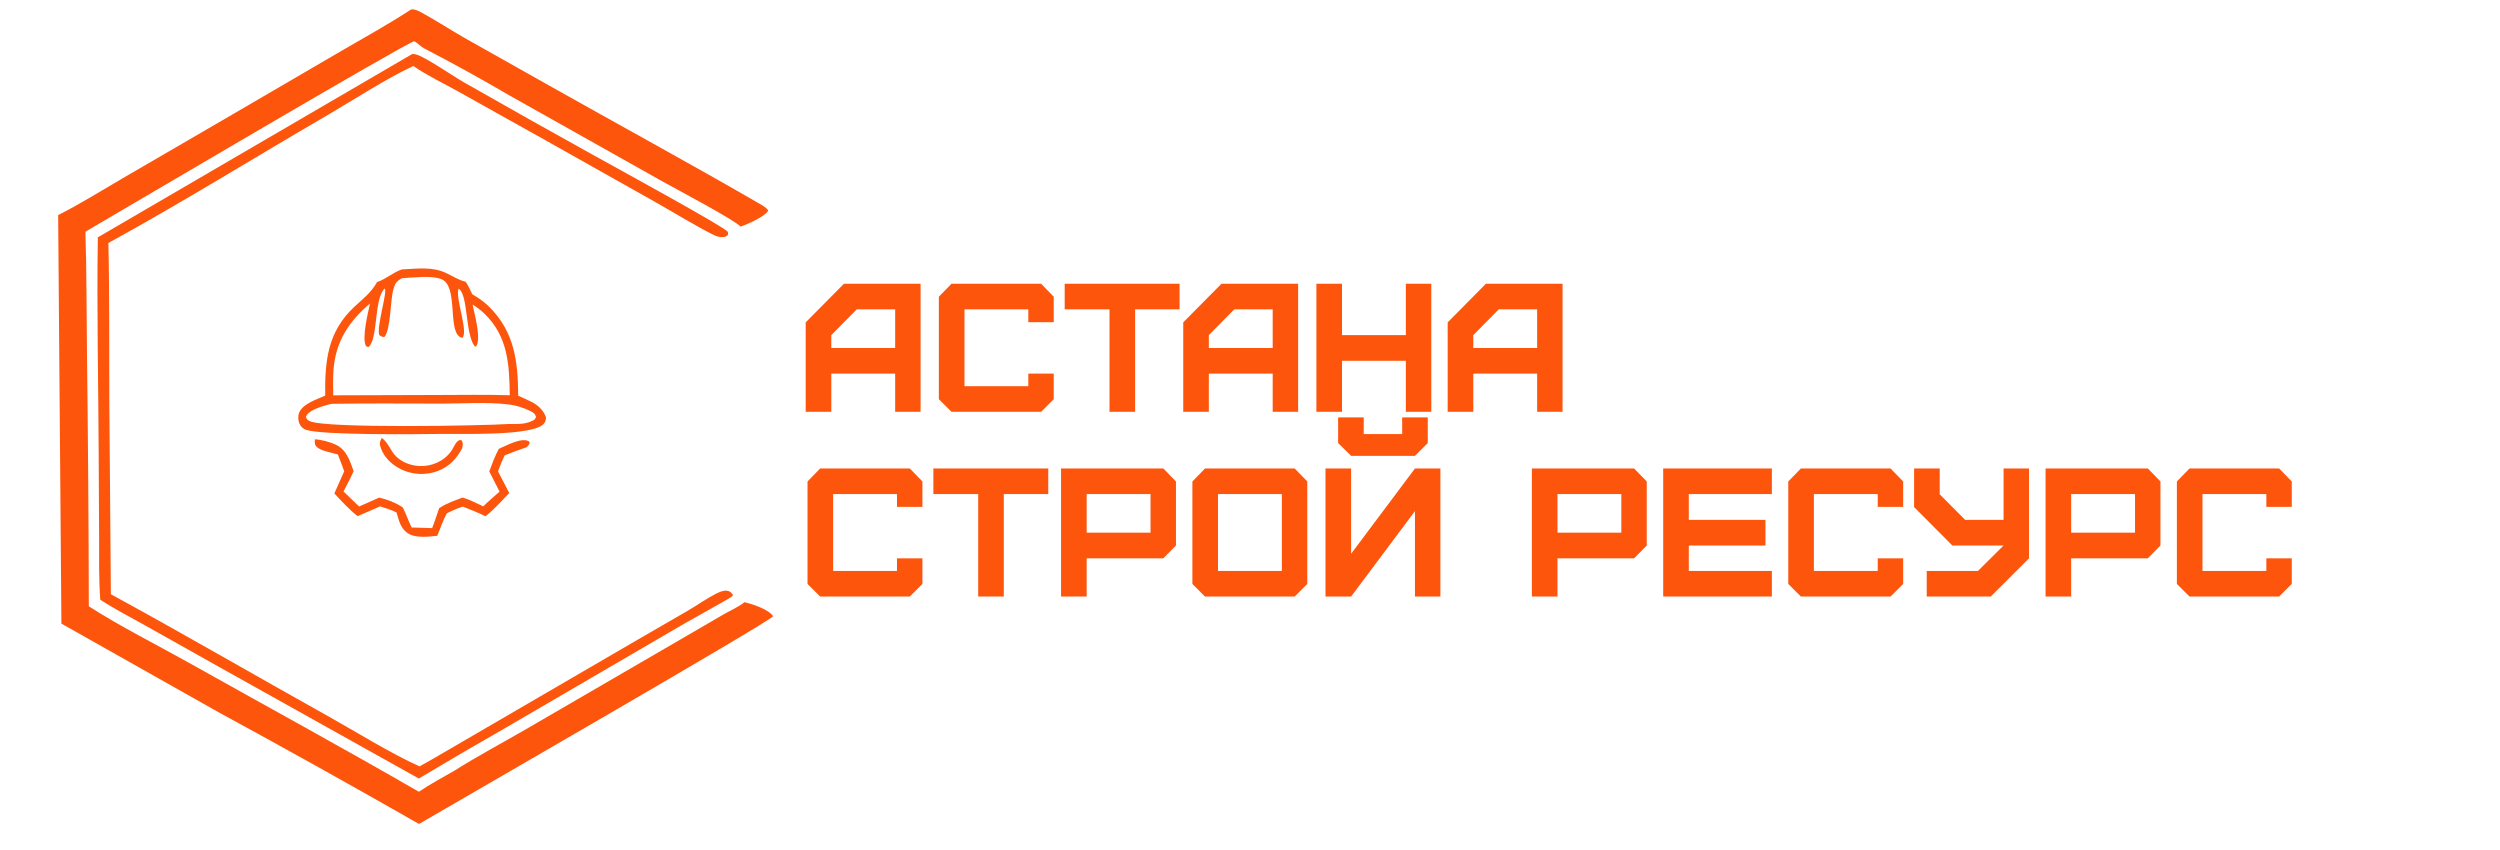
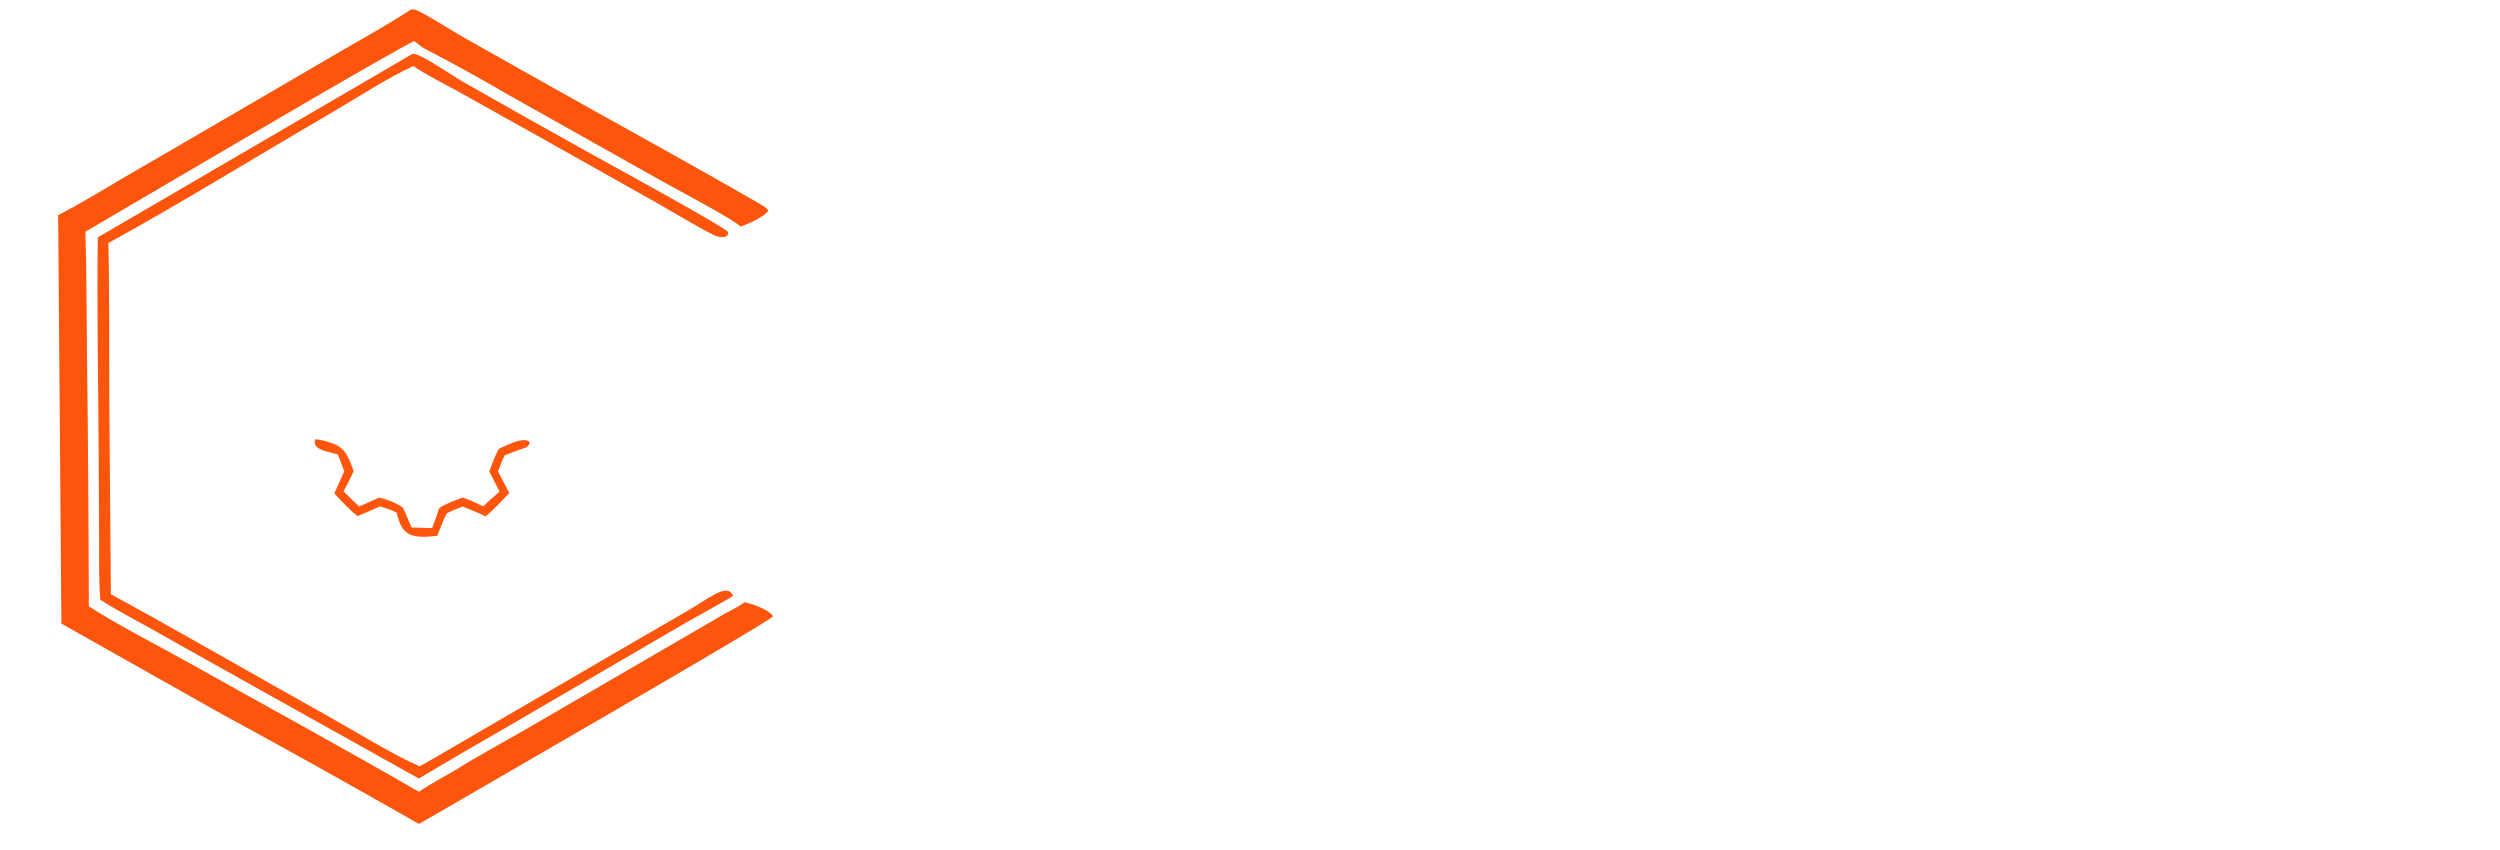
<svg xmlns="http://www.w3.org/2000/svg" width="203" height="69" viewBox="0 0 203 69" fill="none">
  <g clip-path="url(#clip0_39717_1657)">
    <mask id="mask0_39717_1657" style="mask-type:luminance" maskUnits="userSpaceOnUse" x="0" y="0" width="65" height="69">
      <path d="M64.828 0H0V68.88H64.828V0Z" fill="white" />
    </mask>
    <g mask="url(#mask0_39717_1657)">
-       <path d="M30.994 35.561C31.461 35.857 31.705 36.559 32.079 36.974C32.56 37.508 33.316 37.8 34.025 37.84C35.04 37.898 36.08 37.45 36.657 36.602C36.817 36.366 36.948 36.002 37.167 35.822C37.298 35.713 37.324 35.735 37.485 35.752C37.629 36.024 37.581 36.1 37.531 36.396C37.074 37.254 36.48 37.894 35.547 38.244C35.49 38.265 35.432 38.285 35.374 38.304C35.316 38.322 35.257 38.34 35.197 38.355C35.138 38.371 35.079 38.386 35.019 38.398C34.959 38.411 34.899 38.423 34.838 38.433C34.778 38.443 34.717 38.451 34.656 38.458C34.595 38.465 34.534 38.471 34.473 38.475C34.412 38.479 34.35 38.482 34.289 38.483C34.228 38.484 34.167 38.484 34.105 38.482C34.044 38.48 33.983 38.477 33.922 38.472C33.861 38.467 33.8 38.461 33.739 38.453C33.678 38.445 33.617 38.436 33.557 38.425C33.497 38.415 33.437 38.403 33.377 38.389C33.317 38.376 33.258 38.361 33.199 38.344C33.14 38.328 33.081 38.31 33.023 38.291C32.965 38.271 32.907 38.251 32.85 38.228C32.793 38.206 32.736 38.183 32.68 38.158C31.901 37.805 31.223 37.212 30.931 36.399C30.794 36.02 30.825 35.91 30.994 35.561Z" fill="#FE550D" />
      <path d="M40.507 36.446C40.662 36.366 40.825 36.297 40.985 36.227C41.446 36.023 42.346 35.59 42.844 35.79C42.956 35.835 42.965 35.848 43.014 35.96C42.978 36.092 42.863 36.205 42.776 36.311C42.173 36.518 41.576 36.733 40.984 36.971C40.768 37.386 40.61 37.836 40.437 38.27L41.352 40.037C40.732 40.674 40.123 41.375 39.422 41.925C38.82 41.623 38.204 41.378 37.575 41.136C37.124 41.287 36.709 41.466 36.285 41.68C35.971 42.251 35.753 42.903 35.508 43.507C34.819 43.578 33.854 43.699 33.227 43.364C32.538 42.997 32.404 42.298 32.199 41.614C31.773 41.398 31.313 41.264 30.86 41.116C30.255 41.391 29.646 41.655 29.032 41.908C28.341 41.361 27.751 40.709 27.149 40.07L27.95 38.269C27.793 37.81 27.607 37.357 27.435 36.904C26.958 36.751 26.033 36.624 25.7 36.268C25.518 36.074 25.565 35.92 25.569 35.673C26.078 35.692 26.783 35.887 27.247 36.101C28.148 36.516 28.406 37.408 28.715 38.256C28.478 38.817 28.17 39.362 27.894 39.907L29.16 41.128C29.701 40.88 30.249 40.644 30.793 40.403C31.502 40.577 32.092 40.8 32.705 41.199C32.97 41.727 33.166 42.296 33.426 42.831L35.088 42.883C35.299 42.356 35.471 41.81 35.654 41.273C35.688 41.249 35.722 41.225 35.757 41.203C36.315 40.842 36.956 40.634 37.575 40.399C38.151 40.583 38.694 40.857 39.24 41.115C39.661 40.699 40.122 40.314 40.564 39.919L39.728 38.28C39.963 37.661 40.183 37.027 40.507 36.446Z" fill="#FE550D" />
      <path d="M33.495 4.373C33.586 4.38 33.675 4.394 33.763 4.415C34.485 4.587 36.786 6.179 37.611 6.651C41.161 8.676 44.724 10.679 48.3 12.66C49.668 13.422 58.877 18.449 59.085 18.816C59.155 18.94 59.119 18.98 59.084 19.111C58.999 19.169 58.908 19.223 58.805 19.241C58.525 19.291 58.209 19.211 57.96 19.086C56.396 18.299 54.863 17.342 53.337 16.479L44.267 11.376L37.202 7.428C36 6.758 34.693 6.138 33.561 5.36C31.304 6.413 28.741 8.098 26.537 9.381C20.629 12.818 14.792 16.444 8.8 19.73C8.902 24.076 8.856 28.439 8.879 32.786L9.003 48.251C14.883 51.459 20.677 54.827 26.527 58.09C28.883 59.404 31.664 61.148 34.066 62.231L35.245 61.565L51.296 52.223L55.926 49.543C56.657 49.111 57.369 48.607 58.121 48.219C58.376 48.088 58.726 47.93 59.021 47.964C59.27 47.992 59.359 48.112 59.509 48.288C59.493 48.332 59.494 48.386 59.462 48.422C59.372 48.523 56.131 50.309 55.685 50.57L41.042 59.107C38.683 60.453 36.338 61.822 34.007 63.216L17.826 54.177L11.809 50.798C10.584 50.112 9.316 49.465 8.142 48.695C8.016 46.99 8.052 45.26 8.047 43.551L8.012 36.786C7.986 30.956 7.854 25.1 7.944 19.273L33.495 4.373Z" fill="#FE550D" />
-       <path d="M32.644 21.875C33.866 21.821 35.087 21.631 36.226 22.17C36.779 22.432 37.211 22.727 37.816 22.883C38.03 23.198 38.184 23.548 38.347 23.891C38.851 24.189 39.293 24.488 39.71 24.899C41.786 26.95 42.063 29.372 42.077 32.134C42.439 32.298 42.81 32.455 43.164 32.633C43.7 32.903 44.154 33.337 44.342 33.908C44.31 34.13 44.298 34.256 44.139 34.428C43.215 35.433 37.29 35.205 35.692 35.235C33.744 35.264 26.243 35.341 24.863 34.907C24.635 34.835 24.445 34.663 24.339 34.453C24.203 34.18 24.178 33.822 24.281 33.535C24.55 32.791 25.734 32.43 26.404 32.123C26.379 29.329 26.587 26.961 28.759 24.924C29.482 24.247 30.122 23.789 30.62 22.901C31.372 22.656 31.924 22.102 32.644 21.875ZM32.637 22.588C32.193 22.837 32.078 23.016 31.942 23.497C31.688 24.395 31.731 26.733 31.221 27.362C31 27.356 30.973 27.328 30.79 27.199C30.575 26.503 31.462 23.734 31.248 23.427C30.348 24.184 30.725 27.598 29.91 28.18C29.836 28.155 29.739 28.146 29.704 28.073C29.38 27.388 29.878 25.437 30.042 24.644C28.314 26.121 27.253 27.738 27.08 30.048C27.03 30.73 27.045 31.418 27.06 32.1L35.531 32.073C37.482 32.072 39.444 32.033 41.394 32.094C41.357 29.624 41.251 27.315 39.341 25.474C39.044 25.187 38.727 24.951 38.375 24.735C38.522 25.489 39.096 27.457 38.664 28.134L38.552 28.127C37.763 27.158 38.025 23.859 37.227 23.438C36.974 24.267 38.011 26.805 37.571 27.414C37.428 27.429 37.386 27.398 37.275 27.308C36.394 26.597 37.183 23.196 35.846 22.67C34.987 22.332 33.554 22.552 32.637 22.588ZM26.911 32.792C26.39 32.911 25.198 33.243 24.912 33.7C24.881 33.751 24.859 33.797 24.839 33.852C24.919 34.063 24.968 34.108 25.175 34.204C26.465 34.796 39.053 34.579 41.361 34.426C42.112 34.427 42.705 34.472 43.384 34.09L43.534 33.875C43.452 33.614 43.363 33.529 43.114 33.402C42.964 33.325 42.81 33.255 42.653 33.192C42.495 33.129 42.336 33.074 42.173 33.026C42.011 32.977 41.846 32.937 41.68 32.904C41.514 32.87 41.346 32.845 41.178 32.827C39.473 32.637 37.618 32.772 35.897 32.773C32.904 32.776 29.903 32.738 26.911 32.792Z" fill="#FE550D" />
      <path d="M33.379 0.77C33.461 0.761 33.538 0.761 33.618 0.774C33.823 0.808 34.035 0.913 34.216 1.012C35.402 1.661 36.545 2.403 37.718 3.078L44.587 6.944C50.239 10.128 55.946 13.233 61.561 16.477C61.852 16.645 62.179 16.808 62.38 17.084C62.371 17.102 62.362 17.122 62.352 17.14C62.109 17.585 60.626 18.245 60.127 18.403C59.859 17.972 54.7 15.241 53.874 14.778L41.326 7.726C39.061 6.401 36.764 5.135 34.435 3.926C34.128 3.764 33.942 3.503 33.632 3.351C33.149 3.371 9.564 17.279 6.936 18.815C7.041 22.112 7.021 25.413 7.064 28.712C7.148 35.551 7.198 42.391 7.212 49.231C9.804 50.896 12.651 52.311 15.343 53.82C21.565 57.308 27.837 60.726 34.014 64.291C34.931 63.667 35.928 63.137 36.891 62.584C38.769 61.393 40.774 60.334 42.7 59.217L54.623 52.291L58.744 49.894C59.292 49.576 59.967 49.289 60.454 48.895C61.087 49.047 62.424 49.479 62.78 50.041C62.457 50.511 37.016 65.158 34.024 66.905C28.642 63.833 23.229 60.816 17.784 57.855L4.986 50.638L4.722 17.466C6.502 16.567 8.219 15.487 9.944 14.485L19.032 9.202L27.734 4.126C29.622 3.028 31.553 1.965 33.379 0.77Z" fill="#FE550D" />
    </g>
  </g>
-   <path d="M67.502 28.255H72.687V25.12H69.567L67.502 27.215V28.255ZM67.502 33.44H65.422V26.175L68.528 23.041H74.752V33.44H72.687V30.335H67.502V33.44ZM84.539 33.44H77.26L76.235 32.415V24.095L77.26 23.041H84.539L85.564 24.095V26.16H83.499V25.12H78.315V31.36H83.499V30.335H85.564V32.415L84.539 33.44ZM92.172 33.44H90.092V25.12H86.453V23.041H95.782V25.12H92.172V33.44ZM98.158 28.255H103.343V25.12H100.223L98.158 27.215V28.255ZM98.158 33.44H96.079V26.175L99.183 23.041H105.408V33.44H103.343V30.335H98.158V33.44ZM108.971 33.44H106.891V23.041H108.971V27.215H114.155V23.041H116.221V33.44H114.155V29.295H108.971V33.44ZM119.631 28.255H124.816V25.12H121.696L119.631 27.215V28.255ZM119.631 33.44H117.551V26.175L120.656 23.041H126.881V33.44H124.816V30.335H119.631V33.44ZM73.876 48.44H66.596L65.571 47.415V39.095L66.596 38.041H73.876L74.901 39.095V41.16H72.836V40.12H67.651V46.36H72.836V45.335H74.901V47.415L73.876 48.44ZM81.509 48.44H79.429V40.12H75.789V38.041H85.119V40.12H81.509V48.44ZM88.238 43.255H93.423V40.12H88.238V43.255ZM88.238 48.44H86.158V38.041H94.463L95.488 39.095V44.295L94.463 45.335H88.238V48.44ZM98.902 46.36H104.087V40.12H98.902V46.36ZM105.127 48.44H97.847L96.822 47.415V39.095L97.847 38.041H105.127L106.152 39.095V47.415L105.127 48.44ZM108.656 35.975V33.895H110.736V35.248H113.855V33.895H115.935V35.975L114.895 37.015H109.71L108.656 35.975ZM109.71 48.44H107.631V38.041H109.71V44.964L114.895 38.041H116.96V48.44H114.895V41.502L109.71 48.44ZM126.468 43.255H131.652V40.12H126.468V43.255ZM126.468 48.44H124.388V38.041H132.692L133.717 39.095V44.295L132.692 45.335H126.468V48.44ZM143.876 48.44H135.051V38.041H143.876V40.12H137.131V42.215H143.356V44.295H137.131V46.36H143.876V48.44ZM153.512 48.44H146.232L145.207 47.415V39.095L146.232 38.041H153.512L154.537 39.095V41.16H152.472V40.12H147.287V46.36H152.472V45.335H154.537V47.415L153.512 48.44ZM156.45 48.44V46.36H160.61L162.69 44.295H158.53L155.425 41.175V38.041H157.505V40.135L159.57 42.215H162.69V38.041H164.755V45.335L161.65 48.44H156.45ZM168.179 43.255H173.364V40.12H168.179V43.255ZM168.179 48.44H166.099V38.041H174.404L175.429 39.095V44.295L174.404 45.335H168.179V48.44ZM185.067 48.44H177.788L176.762 47.415V39.095L177.788 38.041H185.067L186.092 39.095V41.16H184.027V40.12H178.842V46.36H184.027V45.335H186.092V47.415L185.067 48.44Z" fill="#FE550D" />
  <defs>
    <clipPath id="clip0_39717_1657">
      <rect width="64.828" height="68.88" fill="white" />
    </clipPath>
  </defs>
</svg>